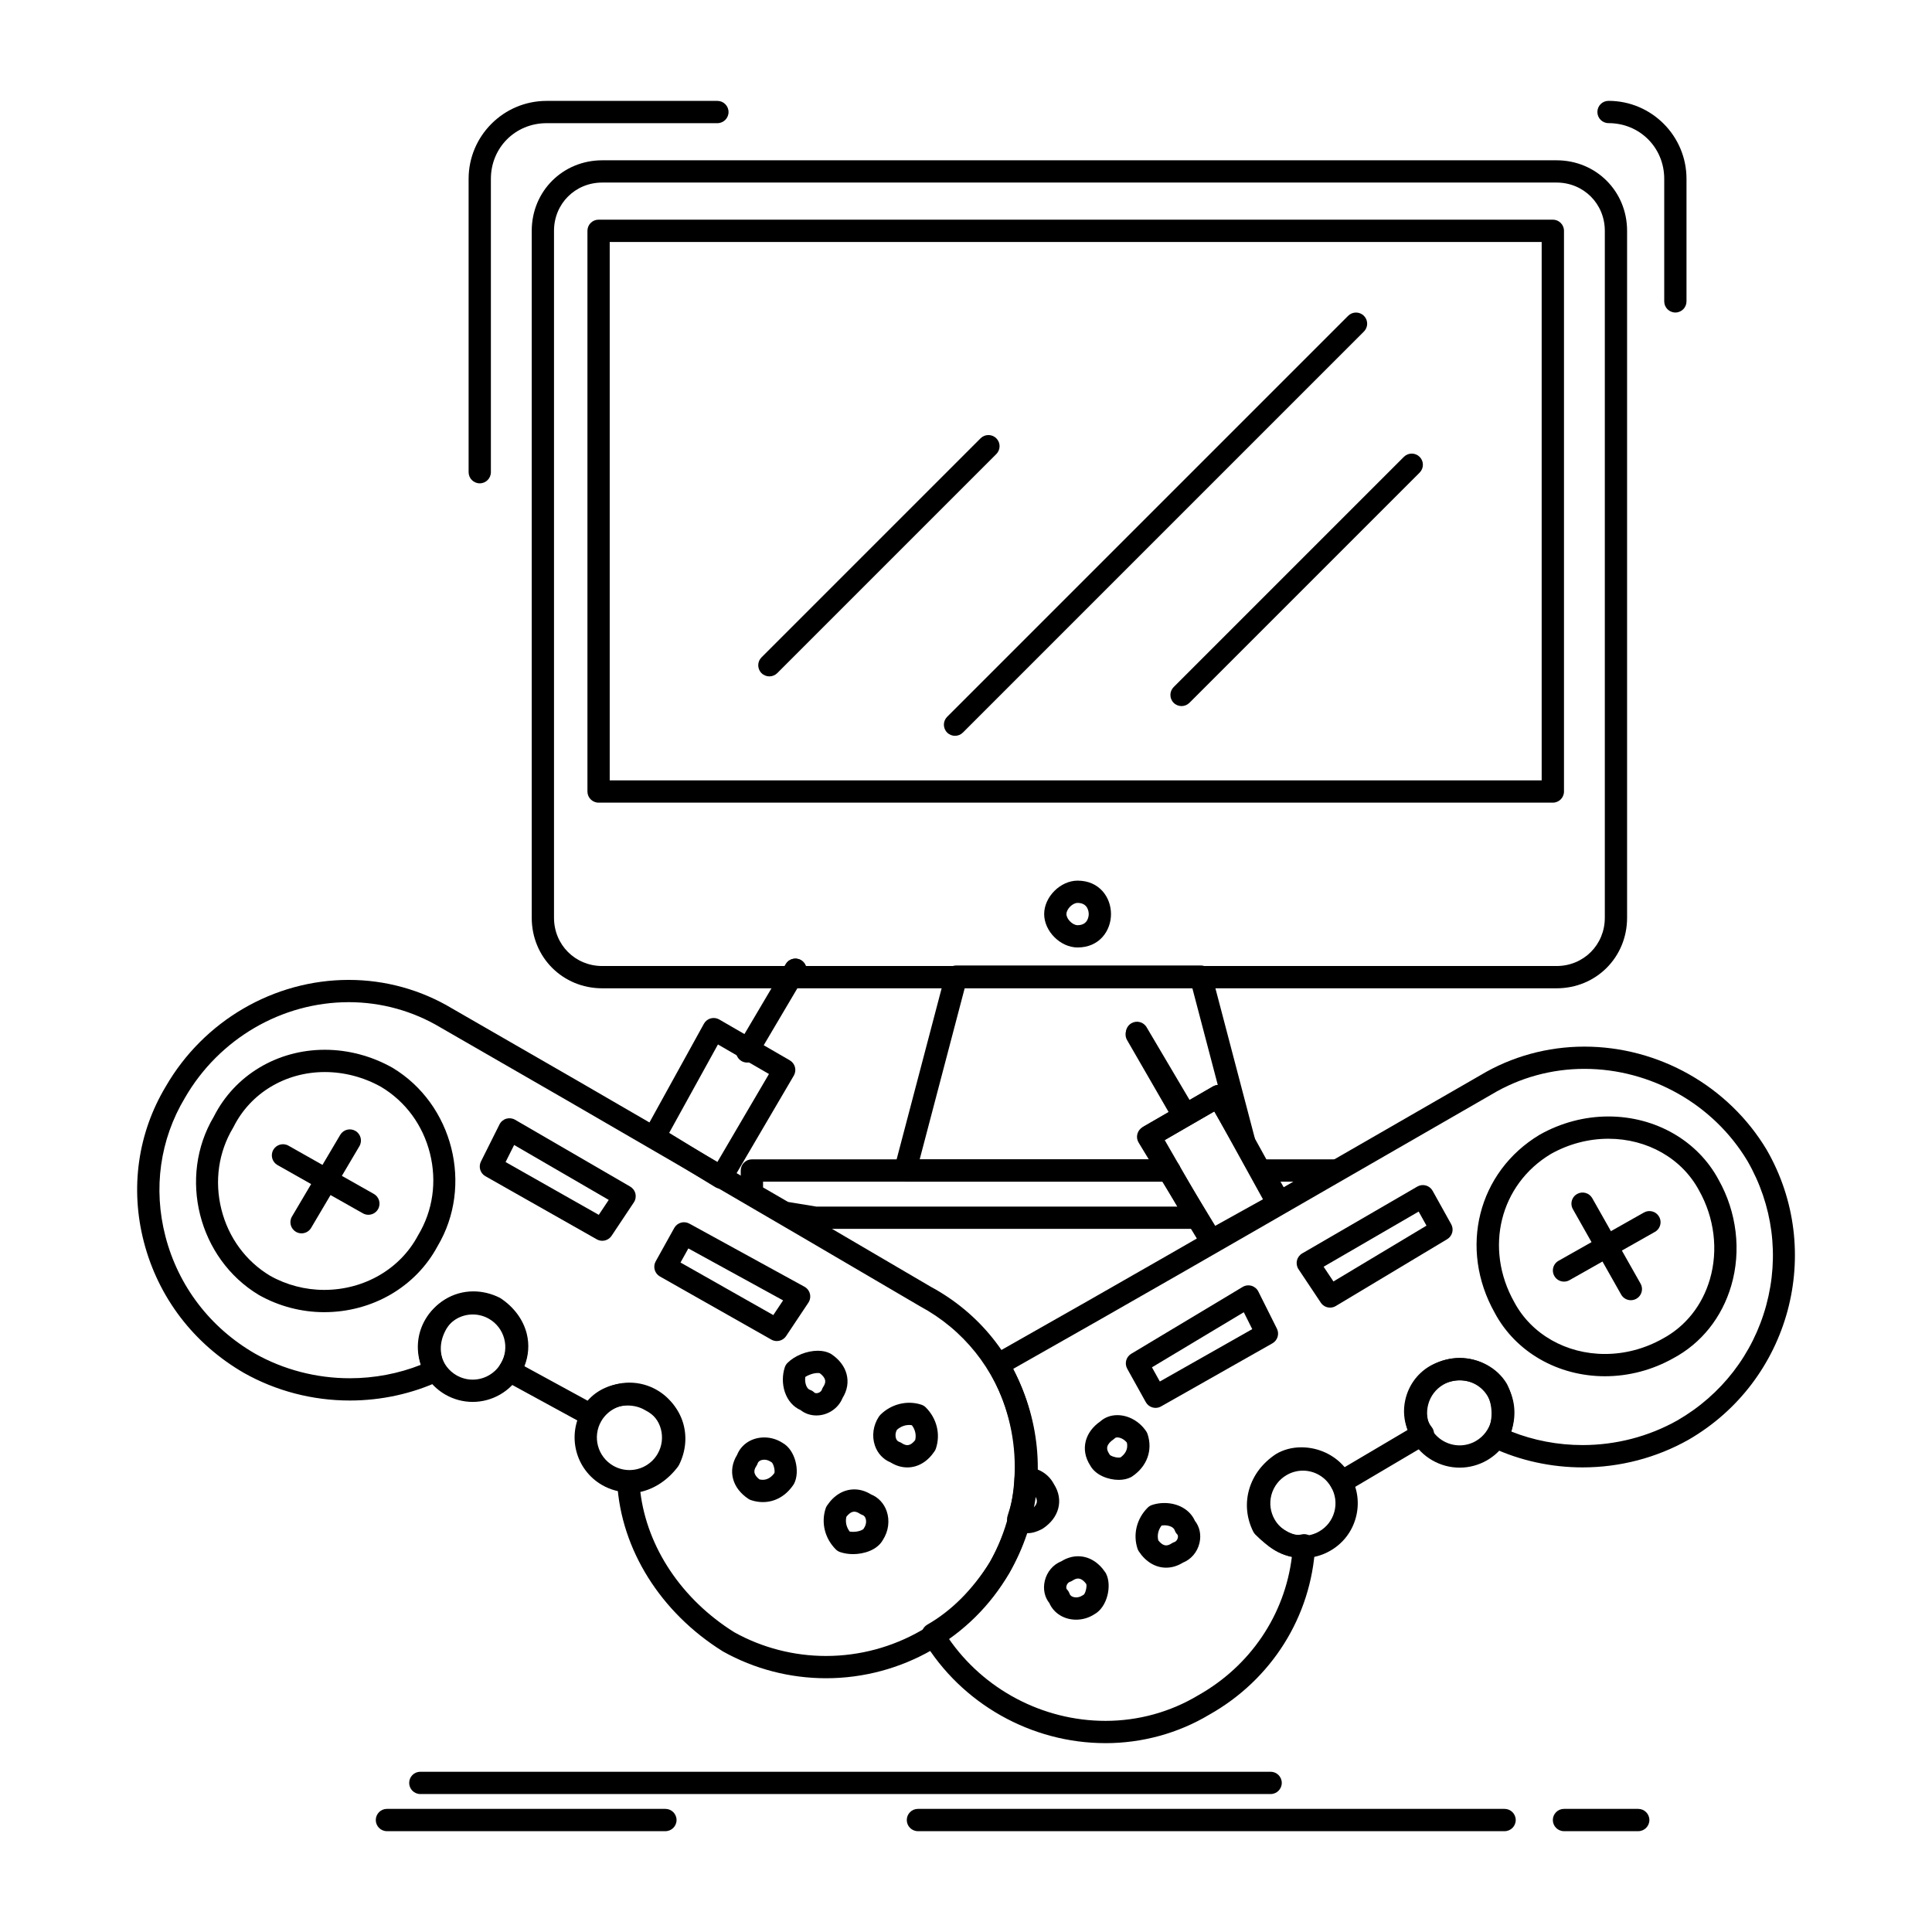
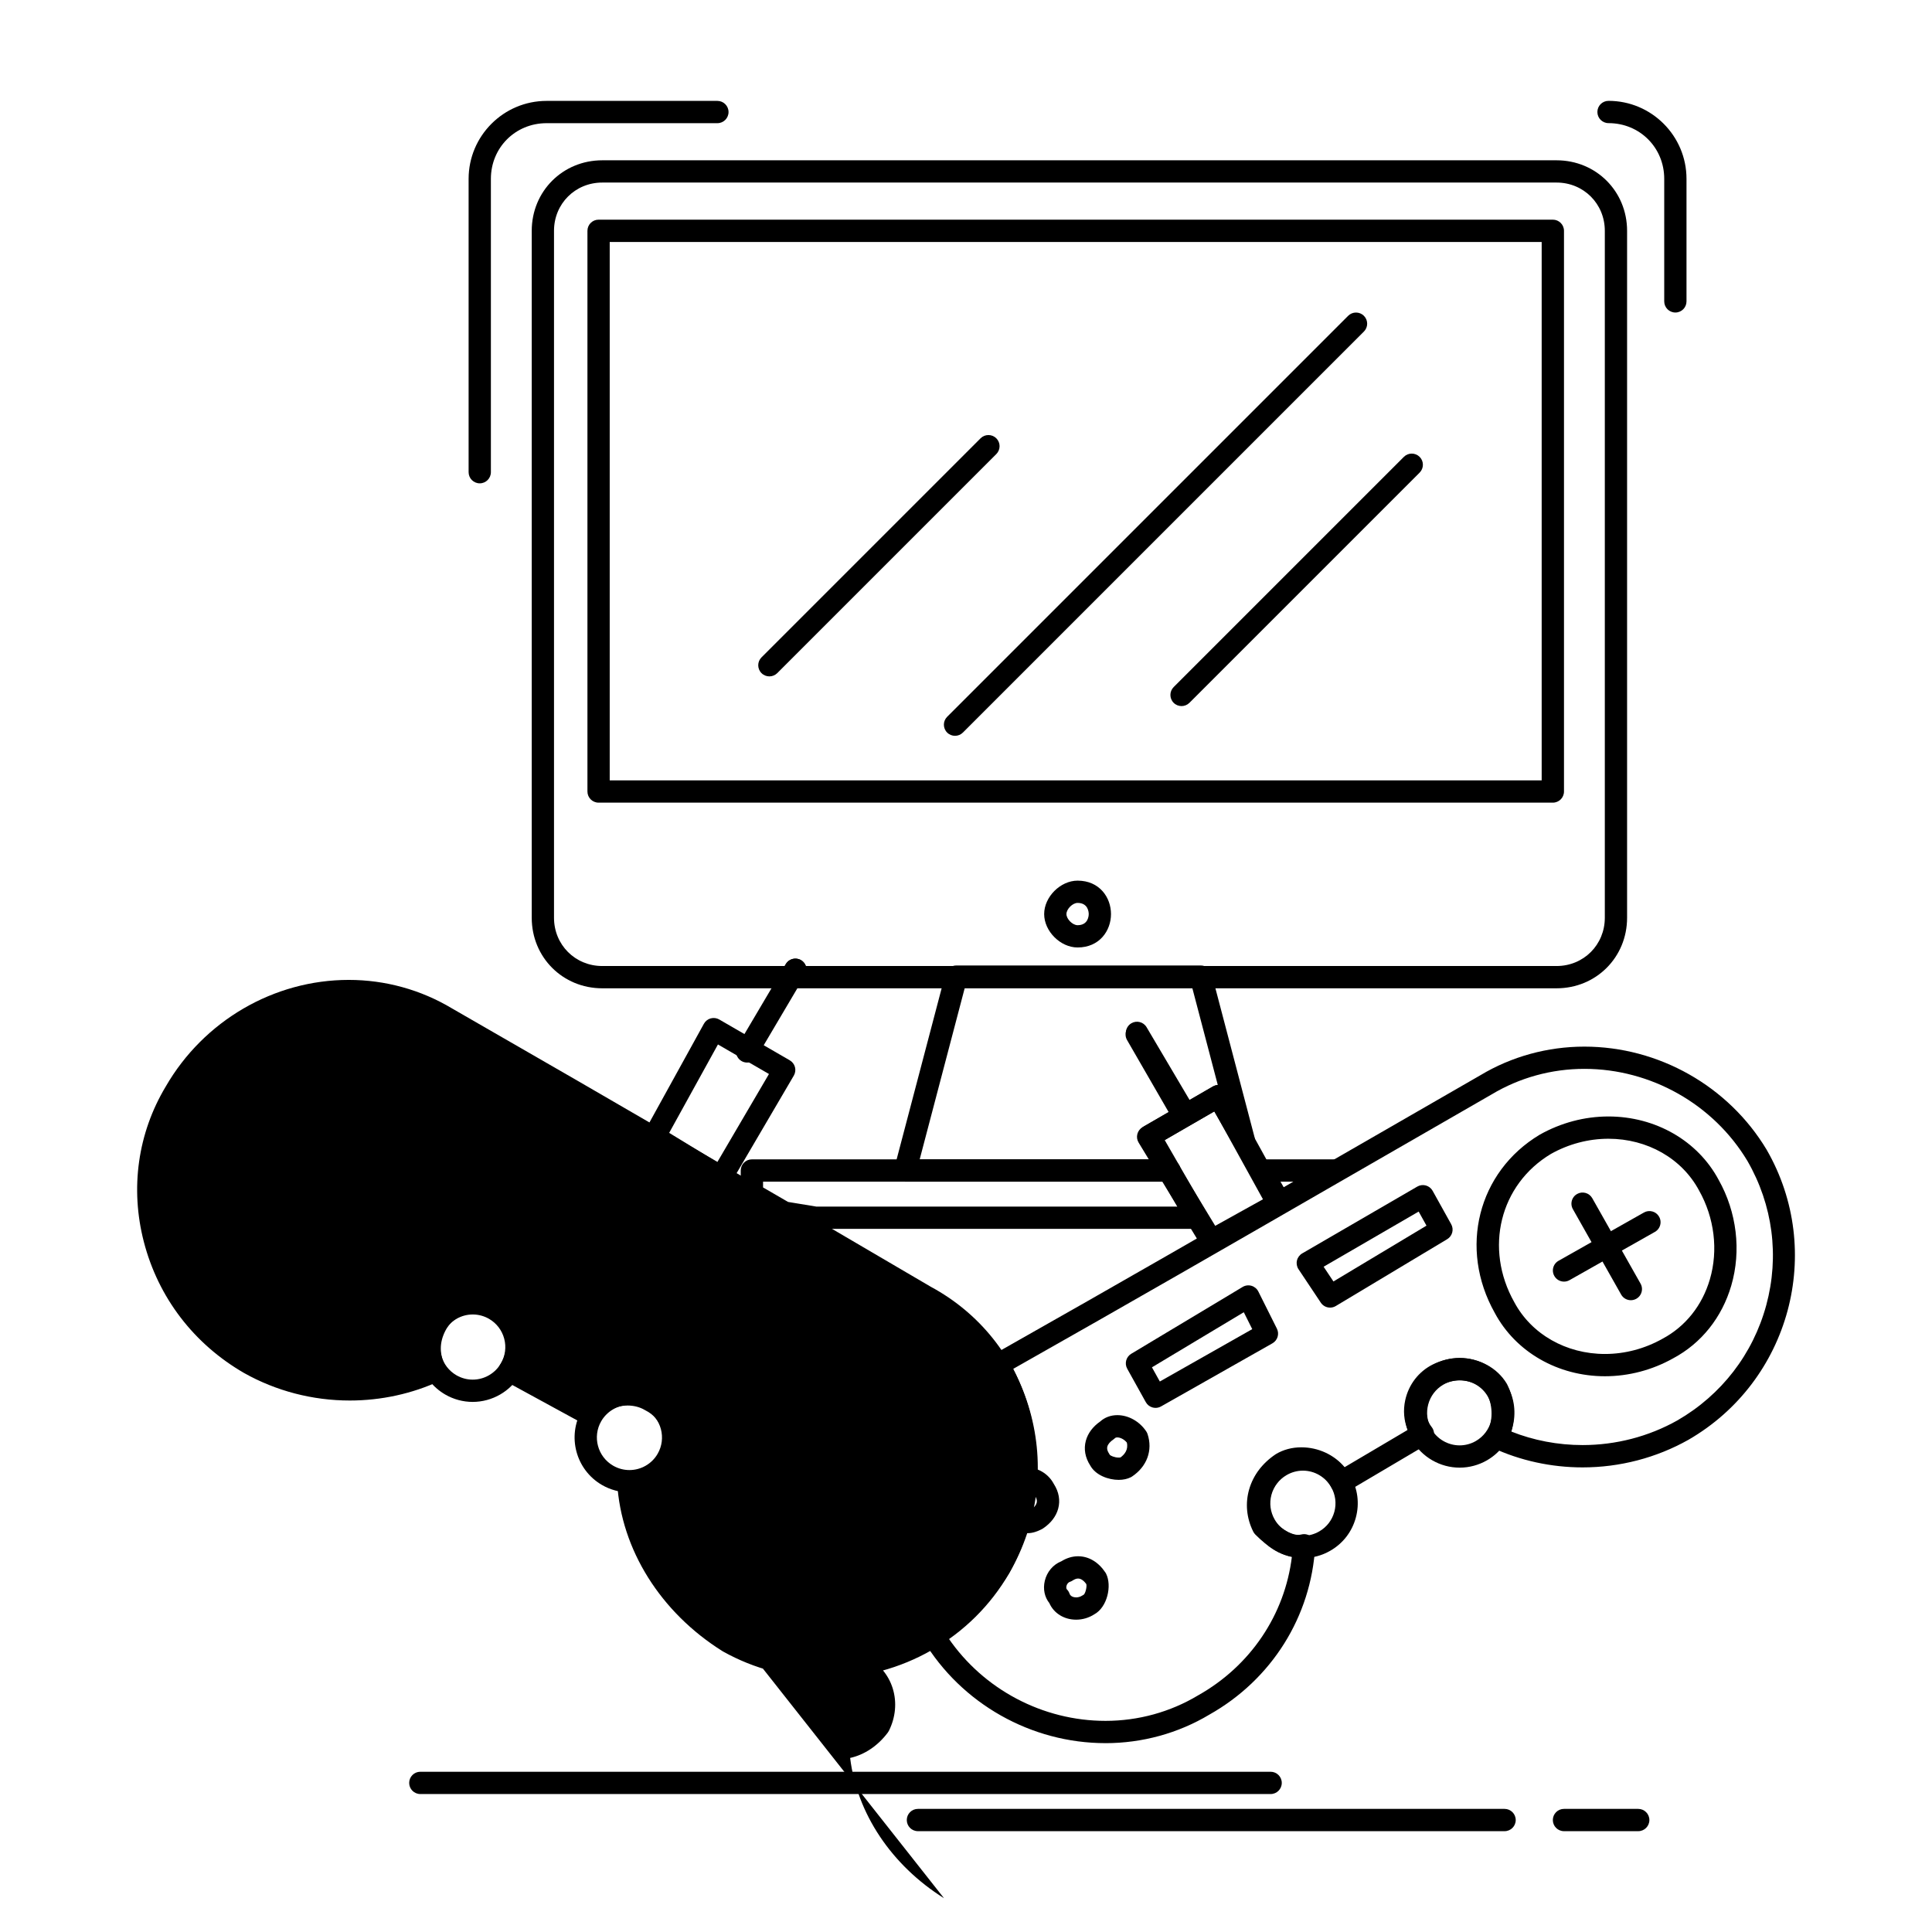
<svg xmlns="http://www.w3.org/2000/svg" fill="#000000" width="800px" height="800px" version="1.1" viewBox="144 144 512 512">
  <g>
    <path d="m480.73 619.44h-225.34c-1.629 0-2.953-1.32-2.953-2.953 0-1.629 1.32-2.953 2.953-2.953h225.34c1.629 0 2.953 1.32 2.953 2.953s-1.32 2.953-2.953 2.953z" />
    <path d="m542.73 629.28h-155.47c-1.629 0-2.953-1.32-2.953-2.953 0-1.629 1.32-2.953 2.953-2.953h155.47c1.629 0 2.953 1.32 2.953 2.953 0 1.633-1.32 2.953-2.953 2.953z" />
    <path d="m578.15 629.28h-19.68c-1.629 0-2.953-1.32-2.953-2.953 0-1.629 1.32-2.953 2.953-2.953h19.68c1.629 0 2.953 1.32 2.953 2.953 0 1.633-1.324 2.953-2.953 2.953z" />
-     <path d="m320.34 629.28h-73.801c-1.629 0-2.953-1.32-2.953-2.953 0-1.629 1.32-2.953 2.953-2.953h73.801c1.629 0 2.953 1.32 2.953 2.953 0 1.633-1.324 2.953-2.953 2.953z" />
    <path d="m556.5 405.91h-252.89c-10.484 0-18.695-8.211-18.695-18.695v-182.04c0-10.484 8.211-18.695 18.695-18.695h252.89c10.484 0 18.695 8.211 18.695 18.695v182.04c0 10.48-8.211 18.695-18.695 18.695zm-198.94-5.906h198.94c7.172 0 12.793-5.617 12.793-12.793v-182.04c0-7.172-5.617-12.793-12.793-12.793h-252.89c-7.172 0-12.793 5.617-12.793 12.793v182.04c0 7.172 5.617 12.793 12.793 12.793h48.359l0.168-0.336c0.73-1.457 2.5-2.051 3.961-1.32 0.715 0.355 1.219 0.961 1.465 1.656z" />
    <path d="m555.52 356.71h-252.89c-1.629 0-2.953-1.32-2.953-2.953v-148.59c0-1.629 1.32-2.953 2.953-2.953h252.89c1.629 0 2.953 1.32 2.953 2.953v148.59c0 1.633-1.32 2.953-2.953 2.953zm-249.94-5.902h246.98v-142.68h-246.98z" />
    <path d="m453.92 457.15h-0.02-70.008c-0.914 0-1.777-0.426-2.34-1.148-0.559-0.727-0.75-1.668-0.516-2.555l13.52-51.387c0.34-1.297 1.516-2.199 2.856-2.199h64.82c1.34 0 2.516 0.906 2.856 2.203l11.426 43.484c0.375 1.43-0.363 2.918-1.734 3.481-1.367 0.562-2.941 0.023-3.68-1.258l-5.312-9.219-13.129 7.578 3.644 6.324c0.355 0.488 0.566 1.09 0.566 1.742 0.004 1.633-1.316 2.953-2.949 2.953zm-66.195-5.902h61.07l-2.719-4.723c-0.812-1.41-0.328-3.215 1.082-4.031l6.543-3.781-11.02-19.09c-0.27-0.465-0.395-0.973-0.395-1.473 0-1.02 0.531-2.012 1.477-2.559 1.414-0.812 3.219-0.328 4.035 1.082l11.016 19.09 6.582-3.801c0.414-0.238 0.871-0.371 1.34-0.395l-6.781-25.805h-60.27z" />
    <path d="m461.14 469.66h-0.02-101.03c-0.16 0-0.32-0.016-0.48-0.039l-8.254-1.355c-0.352-0.059-0.691-0.18-1-0.359l-8.578-4.969c-0.91-0.527-1.473-1.5-1.473-2.555v-6.188c0-1.629 1.32-2.953 2.953-2.953h110.64c1.055 0 2.031 0.562 2.559 1.477l7.066 12.242c0.359 0.488 0.57 1.09 0.57 1.742 0 1.637-1.324 2.957-2.953 2.957zm-100.81-5.902h95.68l-3.812-6.609h-105.98v1.535l6.637 3.844zm122.78 1.859c-0.254 0-0.512-0.035-0.762-0.102-0.758-0.203-1.402-0.699-1.793-1.375l-4.887-8.469c-0.527-0.914-0.527-2.039 0-2.949 0.527-0.914 1.5-1.477 2.555-1.477h19.543c1.336 0 2.504 0.898 2.852 2.188 0.348 1.289-0.219 2.652-1.375 3.32l-14.656 8.469c-0.453 0.262-0.961 0.395-1.477 0.395zm0.227-8.469 0.855 1.48 2.566-1.48z" />
    <path d="m429.57 395.09c-4.551 0-8.855-4.305-8.855-8.855s4.305-8.855 8.855-8.855c5.812 0 8.855 4.453 8.855 8.855 0 4.398-3.039 8.855-8.855 8.855zm0-11.809c-1.324 0-2.953 1.629-2.953 2.953s1.629 2.953 2.953 2.953c2.809 0 2.953-2.461 2.953-2.953 0-0.496-0.141-2.953-2.953-2.953z" />
    <path d="m271.14 272.09c-1.629 0-2.953-1.32-2.953-2.953v-77.734c0-11.395 9.27-20.664 20.664-20.664h45.266c1.629 0 2.953 1.32 2.953 2.953 0 1.629-1.32 2.953-2.953 2.953h-45.266c-8.277 0-14.762 6.484-14.762 14.762v77.734c0 1.625-1.32 2.949-2.949 2.949z" />
    <path d="m587.99 226.82c-1.629 0-2.953-1.32-2.953-2.953v-32.473c0-8.277-6.484-14.762-14.762-14.762-1.629 0-2.953-1.32-2.953-2.953 0-1.629 1.32-2.953 2.953-2.953 11.395 0 20.664 9.27 20.664 20.664v32.473c0.004 1.637-1.32 2.957-2.949 2.957z" />
-     <path d="m362.91 588.75c-9.574 0-19.008-2.449-27.285-7.082-0.043-0.023-0.082-0.047-0.121-0.07-16.461-10.289-26.91-26.977-27.949-44.641-0.047-0.812 0.242-1.605 0.801-2.199s1.336-0.926 2.148-0.926c3.098 0 6.035-1.598 8.297-4.508 1.004-2.137 1.203-4.457 0.562-6.562-0.66-2.164-2.176-3.934-4.277-4.984-0.066-0.035-0.133-0.07-0.199-0.109-1.281-0.766-2.898-1.191-4.555-1.191-3.176 0-5.805 1.465-7.031 3.914-0.359 0.719-0.992 1.258-1.758 1.496s-1.594 0.16-2.297-0.227l-21.648-11.809c-0.727-0.398-1.254-1.082-1.453-1.887-0.199-0.805-0.051-1.656 0.41-2.344 2.883-4.324 1.688-9.34-2.961-12.531-1.32-0.633-2.75-0.965-4.137-0.965-3.231 0-6.027 1.734-7.484 4.644-1.543 3.086-1.543 6.082 0 9.168 0.355 0.715 0.41 1.539 0.148 2.293-0.262 0.754-0.816 1.367-1.539 1.703-7.316 3.414-15.574 5.219-23.883 5.219-9.848 0-19.531-2.519-28.012-7.289-13.324-7.688-22.746-20.02-26.562-34.746-3.676-14.191-1.617-28.816 5.797-41.176 10.047-17.414 28.641-28.258 48.504-28.258 9.664 0 19.133 2.617 27.379 7.566 47.016 27.008 83.41 48.25 126.87 73.758 12.887 6.953 22.195 18.59 26.223 32.766 4.137 14.559 2.207 29.871-5.434 43.113-9.922 17.188-28.523 27.863-48.551 27.863zm-24.34-12.199c7.383 4.117 15.797 6.297 24.336 6.297 17.926 0 34.57-9.543 43.434-24.91 6.836-11.852 8.566-25.539 4.871-38.551-3.59-12.645-11.898-23.02-23.391-29.207-0.031-0.02-0.062-0.035-0.094-0.055-43.461-25.512-79.852-46.75-126.91-73.785-7.379-4.43-15.797-6.754-24.391-6.754-17.758 0-34.395 9.711-43.414 25.348-6.621 11.035-8.449 24.055-5.172 36.703 3.414 13.184 11.855 24.227 23.77 31.098 7.57 4.258 16.254 6.516 25.09 6.516 6.5 0 12.957-1.227 18.84-3.566-1.145-3.848-0.762-7.723 1.152-11.551 2.438-4.879 7.328-7.906 12.762-7.906 2.359 0 4.758 0.578 6.941 1.668 0.109 0.055 0.215 0.117 0.316 0.184 3.516 2.344 5.961 5.668 6.887 9.367 0.715 2.867 0.488 5.84-0.625 8.613l16.754 9.137c2.516-2.906 6.356-4.625 10.605-4.625 2.672 0 5.328 0.699 7.496 1.973 3.512 1.785 6.059 4.801 7.184 8.496 1.105 3.637 0.734 7.598-1.047 11.16-0.078 0.16-0.172 0.309-0.277 0.449-2.648 3.531-6.176 5.883-9.988 6.731 1.801 14.703 10.941 28.438 24.875 37.172z" />
+     <path d="m362.91 588.75c-9.574 0-19.008-2.449-27.285-7.082-0.043-0.023-0.082-0.047-0.121-0.07-16.461-10.289-26.91-26.977-27.949-44.641-0.047-0.812 0.242-1.605 0.801-2.199s1.336-0.926 2.148-0.926c3.098 0 6.035-1.598 8.297-4.508 1.004-2.137 1.203-4.457 0.562-6.562-0.66-2.164-2.176-3.934-4.277-4.984-0.066-0.035-0.133-0.07-0.199-0.109-1.281-0.766-2.898-1.191-4.555-1.191-3.176 0-5.805 1.465-7.031 3.914-0.359 0.719-0.992 1.258-1.758 1.496s-1.594 0.16-2.297-0.227l-21.648-11.809c-0.727-0.398-1.254-1.082-1.453-1.887-0.199-0.805-0.051-1.656 0.41-2.344 2.883-4.324 1.688-9.34-2.961-12.531-1.32-0.633-2.75-0.965-4.137-0.965-3.231 0-6.027 1.734-7.484 4.644-1.543 3.086-1.543 6.082 0 9.168 0.355 0.715 0.41 1.539 0.148 2.293-0.262 0.754-0.816 1.367-1.539 1.703-7.316 3.414-15.574 5.219-23.883 5.219-9.848 0-19.531-2.519-28.012-7.289-13.324-7.688-22.746-20.02-26.562-34.746-3.676-14.191-1.617-28.816 5.797-41.176 10.047-17.414 28.641-28.258 48.504-28.258 9.664 0 19.133 2.617 27.379 7.566 47.016 27.008 83.41 48.25 126.87 73.758 12.887 6.953 22.195 18.59 26.223 32.766 4.137 14.559 2.207 29.871-5.434 43.113-9.922 17.188-28.523 27.863-48.551 27.863zm-24.34-12.199l16.754 9.137c2.516-2.906 6.356-4.625 10.605-4.625 2.672 0 5.328 0.699 7.496 1.973 3.512 1.785 6.059 4.801 7.184 8.496 1.105 3.637 0.734 7.598-1.047 11.16-0.078 0.16-0.172 0.309-0.277 0.449-2.648 3.531-6.176 5.883-9.988 6.731 1.801 14.703 10.941 28.438 24.875 37.172z" />
    <path d="m335.1 459.04c-0.539 0-1.07-0.148-1.539-0.434l-17.711-10.824c-1.348-0.824-1.809-2.562-1.047-3.945l15.742-28.535c0.383-0.695 1.031-1.207 1.793-1.418 0.762-0.211 1.582-0.105 2.269 0.289l18.695 10.824c0.68 0.395 1.176 1.043 1.375 1.801 0.199 0.758 0.09 1.566-0.309 2.246l-16.727 28.535c-0.402 0.684-1.059 1.176-1.828 1.371-0.23 0.062-0.473 0.09-0.715 0.09zm-13.762-14.82 12.738 7.785 13.707-23.383-13.52-7.828z" />
    <path d="m384.45 532.88c-1.516 0-3-0.441-4.418-1.316-1.949-0.781-3.457-2.391-4.172-4.473-0.863-2.516-0.465-5.394 1.07-7.695 0.105-0.16 0.23-0.312 0.367-0.449 2.859-2.863 7.141-3.938 10.895-2.68 0.434 0.145 0.828 0.391 1.152 0.715 2.922 2.922 3.949 7.094 2.68 10.891-0.082 0.25-0.199 0.484-0.344 0.703-1.848 2.777-4.418 4.305-7.231 4.305zm-2.75-9.969c-0.465 0.844-0.445 1.711-0.254 2.266 0.113 0.336 0.352 0.766 0.844 0.93 0.25 0.082 0.484 0.199 0.703 0.344 0.527 0.352 1.016 0.527 1.457 0.527 0.879 0 1.621-0.734 2.086-1.344 0.328-1.359 0.012-2.773-0.883-3.938-1.391-0.238-2.84 0.223-3.953 1.215z" />
    <path d="m370.09 555.86c-1.215 0-2.371-0.18-3.441-0.539-0.434-0.145-0.828-0.391-1.152-0.715-2.922-2.922-3.949-7.094-2.68-10.891 0.082-0.25 0.199-0.484 0.344-0.703 1.852-2.777 4.422-4.305 7.234-4.305 1.516 0 3 0.441 4.418 1.316 1.949 0.781 3.457 2.391 4.172 4.473 0.848 2.465 0.48 5.277-0.98 7.555-1.535 2.805-5.199 3.809-7.914 3.809zm-0.906-5.977c0.289 0.047 0.594 0.07 0.906 0.07 1.484 0 2.547-0.52 2.758-0.785 0.055-0.109 0.078-0.152 0.148-0.254 0.613-0.918 0.609-1.895 0.398-2.504-0.113-0.336-0.352-0.766-0.844-0.93-0.25-0.082-0.484-0.199-0.703-0.344-0.527-0.352-1.016-0.527-1.457-0.527-0.879 0-1.621 0.734-2.086 1.344-0.328 1.359-0.012 2.769 0.879 3.93z" />
-     <path d="m360.35 519.11c-1.562 0-3.019-0.496-4.172-1.414-1.961-0.859-3.438-2.551-4.195-4.824-0.691-2.078-0.691-4.461 0-6.539 0.145-0.434 0.391-0.832 0.715-1.152 1.926-1.926 5.152-3.219 8.031-3.219 1.23 0 2.324 0.234 3.25 0.699 0.109 0.055 0.215 0.117 0.316 0.184 2.086 1.391 3.484 3.203 4.039 5.246 0.582 2.137 0.219 4.348-1.055 6.406-1.102 2.734-3.891 4.613-6.93 4.613zm-2.934-10.203c-0.102 0.699-0.047 1.453 0.168 2.094 0.137 0.406 0.457 1.121 1.086 1.332 0.434 0.145 0.828 0.391 1.152 0.715 0.145 0.145 0.418 0.16 0.527 0.16 0.559 0 1.262-0.34 1.473-0.973 0.082-0.25 0.199-0.484 0.344-0.703 0.699-1.047 0.527-1.684 0.469-1.891-0.16-0.578-0.648-1.188-1.391-1.73-0.094-0.02-0.262-0.047-0.52-0.047-1.062-0.004-2.402 0.438-3.309 1.043z" />
    <path d="m346.16 542.07c-1.043 0-2.098-0.176-3.133-0.52-0.25-0.082-0.484-0.199-0.703-0.344-2.086-1.391-3.484-3.203-4.039-5.246-0.582-2.137-0.219-4.344 1.051-6.402 1.121-2.82 3.902-4.621 7.199-4.621 1.707 0 3.375 0.492 4.832 1.43 3.453 1.898 4.688 7.594 3.109 10.754-0.055 0.109-0.117 0.215-0.184 0.316-1.996 2.984-4.887 4.633-8.133 4.633zm-0.898-6.016c0.305 0.074 0.605 0.109 0.895 0.109 1.434 0 2.441-0.93 3.07-1.793 0.199-0.719-0.234-2.461-0.742-2.856-0.109-0.055-0.16-0.082-0.262-0.152-0.656-0.438-1.281-0.527-1.695-0.527-0.652 0-1.5 0.254-1.738 0.973-0.082 0.25-0.199 0.484-0.344 0.703-0.699 1.047-0.527 1.684-0.469 1.891 0.152 0.555 0.605 1.129 1.285 1.652z" />
    <path d="m310.8 539.49c-2.543 0-5.059-0.676-7.266-1.953-6.941-4.016-9.324-12.926-5.312-19.859 2.594-4.481 7.422-7.266 12.602-7.266 2.539 0 5.051 0.676 7.262 1.953 6.941 4.016 9.324 12.922 5.312 19.859-2.574 4.477-7.402 7.266-12.598 7.266zm0.02-23.176c-3.078 0-5.949 1.656-7.488 4.316-2.379 4.117-0.965 9.406 3.16 11.793 1.312 0.758 2.801 1.16 4.309 1.16 3.086 0 5.953-1.652 7.477-4.309 2.387-4.125 0.969-9.418-3.152-11.801-1.309-0.758-2.801-1.16-4.305-1.16zm-41.559-0.793c-2.543 0-5.051-0.676-7.262-1.953-3.359-1.945-5.762-5.078-6.766-8.828-1.004-3.754-0.488-7.668 1.457-11.031 2.59-4.481 7.418-7.266 12.598-7.266 2.539 0 5.051 0.676 7.262 1.953 3.363 1.945 5.766 5.078 6.769 8.828 1.004 3.754 0.488 7.668-1.457 11.031-2.594 4.481-7.422 7.266-12.602 7.266zm0.027-23.172c-3.078 0-5.945 1.652-7.484 4.316-1.152 1.996-1.461 4.32-0.863 6.547 0.598 2.227 2.023 4.09 4.019 5.246 1.312 0.758 2.801 1.16 4.305 1.16 3.078 0 5.949-1.656 7.488-4.32 1.152-1.996 1.461-4.32 0.863-6.547-0.598-2.227-2.023-4.09-4.019-5.246-1.316-0.758-2.805-1.156-4.309-1.156z" />
    <path d="m229.91 491.74c-6.027 0-12-1.57-17.281-4.539-16.078-9.645-21.512-31.262-11.965-47.289 5.512-10.93 16.77-17.711 29.414-17.711 6.195 0 12.391 1.645 17.918 4.754 16.09 9.652 21.516 31.289 11.945 47.324-5.777 10.77-17.277 17.461-30.031 17.461zm0.164-63.637c-10.43 0-19.695 5.574-24.184 14.551-0.035 0.066-0.07 0.133-0.109 0.199-3.879 6.461-4.981 14.145-3.113 21.629 1.871 7.484 6.461 13.742 12.922 17.617 4.328 2.434 9.301 3.738 14.316 3.738 10.594 0 20.117-5.519 24.855-14.406 0.023-0.043 0.047-0.086 0.074-0.129 3.879-6.461 4.981-14.145 3.113-21.629-1.871-7.484-6.461-13.742-12.922-17.617-4.574-2.574-9.77-3.953-14.953-3.953z" />
-     <path d="m241.62 465.93c-0.492 0-0.992-0.125-1.449-0.383l-22.633-12.793c-1.418-0.801-1.918-2.606-1.117-4.023s2.606-1.918 4.023-1.117l22.633 12.793c1.418 0.801 1.918 2.606 1.117 4.023-0.547 0.961-1.543 1.5-2.574 1.5z" />
    <path d="m223.91 470.85c-0.512 0-1.027-0.133-1.5-0.41-1.402-0.828-1.867-2.641-1.039-4.043l12.793-21.648c0.828-1.402 2.641-1.871 4.043-1.039 1.402 0.828 1.867 2.641 1.039 4.043l-12.793 21.648c-0.551 0.934-1.535 1.449-2.543 1.449z" />
    <path d="m341.99 425.59c-0.512 0-1.027-0.133-1.5-0.41-1.402-0.828-1.867-2.641-1.039-4.043l12.793-21.648c0.828-1.402 2.641-1.867 4.043-1.039s1.867 2.641 1.039 4.043l-12.793 21.648c-0.551 0.93-1.531 1.449-2.543 1.449z" />
    <path d="m303.61 472.82c-0.492 0-0.996-0.125-1.453-0.383l-29.52-16.727c-1.367-0.773-1.887-2.484-1.184-3.891l4.922-9.84c0.363-0.727 1.012-1.273 1.793-1.508 0.781-0.23 1.625-0.133 2.328 0.273l30.504 17.711c0.703 0.41 1.211 1.09 1.395 1.887 0.184 0.793 0.035 1.629-0.418 2.305l-5.902 8.855c-0.574 0.852-1.508 1.316-2.465 1.316zm-25.625-20.867 24.695 13.992 2.641-3.957-25.07-14.555z" />
-     <path d="m349.86 499.39c-0.492 0-0.996-0.125-1.453-0.383l-29.52-16.727c-1.41-0.801-1.91-2.586-1.125-4l4.922-8.855c0.789-1.418 2.578-1.934 4-1.156l30.504 16.727c0.727 0.398 1.25 1.082 1.449 1.887 0.195 0.805 0.047 1.652-0.41 2.34l-5.902 8.855c-0.574 0.844-1.508 1.312-2.465 1.312zm-25.516-20.809 24.586 13.93 2.598-3.894-25.109-13.77z" />
    <path d="m436.96 605.95h-0.004c-19.684 0-38.191-10.465-48.297-27.309-0.41-0.68-0.527-1.496-0.324-2.266 0.199-0.766 0.703-1.422 1.391-1.816 6.41-3.664 12.004-9.262 16.633-16.648 8.762-15.82 8.75-34.578-0.027-50.188-0.25-0.441-0.379-0.941-0.379-1.449 0-2.254 1.609-3.25 2.297-3.672 0.258-0.16 0.41-0.254 0.539-0.383 0.188-0.188 0.402-0.352 0.633-0.48 31.238-17.656 58.062-33.129 86.461-49.504 12.855-7.414 26.137-15.074 40.457-23.301 8.238-4.945 17.777-7.57 27.535-7.57 19.684 0 38.191 10.465 48.297 27.309 15.508 26.883 6.195 61.355-20.734 76.895-8.508 4.785-18.191 7.305-28.039 7.305-8.305 0-16.566-1.805-23.883-5.219-0.723-0.336-1.277-0.953-1.539-1.703-0.262-0.75-0.207-1.578 0.148-2.293 1.523-3.051 1.539-6.981 0.051-10.047-1.457-2.344-4.258-3.793-7.336-3.793-1.535 0-3.09 0.371-4.496 1.074-2.094 1.047-3.648 3.078-4.168 5.438-0.473 2.144-0.027 4.269 1.215 5.824 0.535 0.668 0.754 1.535 0.598 2.375s-0.668 1.574-1.402 2.008l-21.648 12.793c-0.703 0.418-1.551 0.523-2.336 0.289-0.785-0.23-1.441-0.781-1.805-1.512-1.605-3.207-5.133-4.644-7.918-4.644-1.352 0-2.598 0.312-3.609 0.902-4.477 3.019-6.07 7.984-4.055 12.492 3.312 3.211 5.519 3.898 6.801 3.898 0.301 0 0.582-0.035 0.863-0.105 0.91-0.23 1.871-0.012 2.598 0.59 0.723 0.598 1.117 1.504 1.066 2.438-1.039 18.703-11.531 35.422-28.066 44.723-8.223 4.922-17.758 7.551-27.516 7.551zm-41.664-27.895c9.312 13.633 25.016 21.988 41.664 21.992 8.688 0 17.176-2.336 24.547-6.758 13.895-7.816 22.992-21.387 24.859-36.77-3.086-0.504-6.273-2.43-9.684-5.844-0.227-0.223-0.41-0.484-0.555-0.766-3.656-7.312-1.219-15.742 5.922-20.504 0.039-0.027 0.078-0.051 0.117-0.074 1.938-1.164 4.254-1.777 6.703-1.777 4.504 0 8.73 1.996 11.465 5.266l16.723-9.883c-1.008-2.414-1.254-5.156-0.656-7.883 0.91-4.144 3.566-7.586 7.293-9.449 2.223-1.109 4.691-1.699 7.141-1.699 5.184 0 9.957 2.59 12.457 6.754 0.039 0.066 0.074 0.133 0.109 0.199 1.914 3.828 2.289 8.402 1.125 12.523 5.894 2.348 12.363 3.578 18.871 3.578 8.836 0 17.52-2.258 25.117-6.531 11.676-6.738 20.055-17.59 23.566-30.551 3.516-12.969 1.742-26.543-4.996-38.219-9.02-15.031-25.586-24.398-43.211-24.398-8.688 0-17.176 2.336-24.547 6.758-14.367 8.254-27.645 15.91-40.5 23.324-28.316 16.332-55.07 31.758-86.203 49.359-0.031 0.027-0.062 0.059-0.098 0.082 8.738 17.027 8.391 37.07-1.047 54.055-0.023 0.043-0.051 0.086-0.078 0.133-4.519 7.238-9.93 12.973-16.105 17.082z" />
    <path d="m465 475.77c-1 0-1.973-0.508-2.527-1.418l-16.727-27.551c-0.414-0.68-0.535-1.492-0.336-2.262 0.195-0.77 0.695-1.426 1.379-1.824l18.695-10.824c0.688-0.398 1.504-0.5 2.269-0.289 0.766 0.211 1.41 0.723 1.793 1.418l15.742 28.535c0.785 1.426 0.27 3.215-1.152 4.008l-17.711 9.84c-0.449 0.246-0.941 0.367-1.426 0.367zm-12.645-29.461 13.688 22.547 12.656-7.031-12.867-23.32z" />
    <path d="m416.29 550.31c-1.48 0-2.742-0.531-3.781-1.051-1.312-0.656-1.945-2.18-1.48-3.574 0.828-2.488 1.816-6.219 1.816-9.891 0-1.629 1.32-2.953 2.953-2.953 3.184 0 6.031 1.688 7.473 4.414 1.355 2.109 1.754 4.375 1.156 6.57-0.559 2.043-1.953 3.856-4.039 5.246-0.102 0.066-0.207 0.129-0.316 0.184-1.039 0.523-2.301 1.055-3.781 1.055zm2.074-9.762c-0.16 1.023-0.367 2.066-0.621 3.133 0.516-0.453 0.859-0.938 0.984-1.406 0.055-0.199 0.215-0.777-0.363-1.727z" />
    <path d="m429.19 573.23c-3.203 0-5.918-1.699-7.098-4.383-1.27-1.59-1.723-3.742-1.215-5.894 0.57-2.41 2.207-4.332 4.418-5.211 1.418-0.875 2.902-1.316 4.414-1.316 2.812 0 5.383 1.527 7.234 4.305 0.066 0.102 0.129 0.207 0.184 0.316 1.578 3.16 0.344 8.855-3.109 10.754-1.453 0.938-3.121 1.43-4.828 1.43zm0.52-10.902c-0.441 0-0.93 0.176-1.457 0.527-0.219 0.145-0.457 0.262-0.703 0.344-0.535 0.18-0.832 0.691-0.93 1.109-0.086 0.367-0.039 0.734 0.113 0.891 0.324 0.324 0.57 0.719 0.715 1.152 0.238 0.719 1.086 0.973 1.738 0.973 0.414 0 1.043-0.09 1.695-0.527 0.102-0.066 0.207-0.129 0.316-0.184 0.453-0.363 0.883-2.102 0.684-2.82-0.449-0.625-1.234-1.465-2.172-1.465z" />
    <path d="m440.45 536.18c-2.648 0-6.09-1.191-7.523-3.805-1.359-2.113-1.762-4.383-1.164-6.582 0.539-1.969 1.855-3.727 3.82-5.098 1.195-1.078 2.785-1.668 4.512-1.668 2.961 0 5.898 1.648 7.672 4.305 0.145 0.219 0.262 0.457 0.344 0.703 1.434 4.297-0.145 8.613-4.113 11.262-0.102 0.066-0.207 0.129-0.316 0.184-0.926 0.465-2.012 0.699-3.231 0.699zm-0.352-11.25c-0.152 0-0.43 0.02-0.57 0.16-0.137 0.137-0.289 0.262-0.449 0.367-0.871 0.582-1.445 1.25-1.617 1.887-0.059 0.207-0.23 0.844 0.469 1.891 0.066 0.102 0.129 0.207 0.184 0.316 0.18 0.219 1.242 0.723 2.336 0.723 0.234 0 0.402-0.023 0.5-0.047 1.078-0.785 2.117-2.062 1.672-3.938-0.762-0.93-1.809-1.359-2.523-1.359z" />
-     <path d="m453.04 559.45c-2.812 0-5.383-1.527-7.234-4.305-0.145-0.219-0.262-0.457-0.344-0.703-1.266-3.797-0.238-7.973 2.68-10.891 0.324-0.324 0.719-0.57 1.152-0.715 1.035-0.348 2.137-0.52 3.269-0.52 3.719 0 6.82 1.828 8.094 4.711 1.27 1.59 1.723 3.742 1.215 5.894-0.57 2.41-2.207 4.332-4.418 5.211-1.418 0.875-2.902 1.316-4.414 1.316zm-2.086-7.25c0.465 0.605 1.207 1.344 2.086 1.344 0.441 0 0.93-0.176 1.457-0.527 0.219-0.145 0.457-0.262 0.703-0.344 0.535-0.18 0.832-0.691 0.93-1.109 0.086-0.367 0.039-0.734-0.113-0.891-0.324-0.324-0.57-0.719-0.715-1.152-0.301-0.895-1.625-1.301-2.734-1.301-0.246 0-0.496 0.02-0.734 0.059-0.891 1.156-1.207 2.566-0.879 3.922z" />
    <path d="m489.29 556.91c-5.18 0-10.008-2.785-12.598-7.266-1.945-3.359-2.461-7.273-1.453-11.023 1.004-3.758 3.422-6.894 6.797-8.84 2.203-1.273 4.711-1.949 7.25-1.949 5.191 0 10.016 2.801 12.586 7.309 1.938 3.348 2.457 7.269 1.445 11.023-1.008 3.746-3.414 6.871-6.777 8.797-2.199 1.273-4.707 1.949-7.25 1.949zm-0.004-23.172c-1.5 0-2.988 0.402-4.297 1.16-2.012 1.16-3.449 3.023-4.047 5.254-0.594 2.223-0.289 4.543 0.863 6.539 1.539 2.664 4.41 4.316 7.488 4.316 1.504 0 2.992-0.402 4.305-1.16 2-1.145 3.422-2.996 4.023-5.215 0.598-2.227 0.293-4.551-0.863-6.547-1.535-2.691-4.394-4.348-7.473-4.348zm41.539-0.797c-5.18 0-10.008-2.785-12.602-7.266-3.984-6.949-1.59-15.852 5.34-19.859 2.207-1.277 4.719-1.953 7.258-1.953 5.184 0 10.004 2.789 12.578 7.273 4.004 6.926 1.621 15.836-5.316 19.852-2.207 1.277-4.719 1.953-7.258 1.953zm0-23.172c-1.504 0-2.992 0.402-4.305 1.16-4.121 2.383-5.547 7.676-3.18 11.801 1.535 2.656 4.406 4.309 7.484 4.309 1.504 0 2.992-0.402 4.301-1.16 4.121-2.387 5.539-7.676 3.16-11.793-1.531-2.668-4.387-4.316-7.461-4.316z" />
    <path d="m569.34 508.72h-0.004c-12.492 0-23.684-6.438-29.211-16.797-9.594-17.055-4.488-37.379 11.91-47.215 5.641-3.176 11.914-4.832 18.211-4.832 12.492 0 23.684 6.438 29.211 16.797 4.812 8.555 6.043 18.789 3.348 28.016-2.469 8.453-7.934 15.297-15.387 19.273-5.516 3.102-11.785 4.758-18.078 4.758zm0.906-62.941c-5.285 0-10.555 1.395-15.246 4.031-13.52 8.113-17.719 25.016-9.699 39.277 4.531 8.488 13.727 13.73 24.031 13.73h0.004c5.281 0 10.555-1.395 15.242-4.031 6.098-3.254 10.535-8.836 12.559-15.75 2.254-7.715 1.211-16.289-2.859-23.527-4.527-8.492-13.723-13.73-24.031-13.73z" />
    <path d="m558.48 483.64c-1.031 0-2.031-0.539-2.57-1.5-0.262-0.461-0.383-0.957-0.383-1.449 0-1.027 0.539-2.031 1.5-2.57l22.633-12.793c1.418-0.805 3.219-0.305 4.023 1.117 0.262 0.461 0.383 0.957 0.383 1.449 0 1.027-0.539 2.031-1.5 2.57l-22.633 12.793c-0.465 0.262-0.961 0.383-1.453 0.383z" />
    <path d="m576.19 488.57c-1.031 0-2.031-0.539-2.57-1.5l-12.793-22.633c-0.262-0.461-0.383-0.957-0.383-1.449 0-1.027 0.539-2.031 1.5-2.57 1.418-0.805 3.219-0.305 4.023 1.117l12.793 22.633c0.262 0.461 0.383 0.957 0.383 1.449 0 1.027-0.539 2.031-1.5 2.57-0.461 0.258-0.961 0.383-1.453 0.383z" />
    <path d="m458.11 442.32c-1.008 0-1.992-0.52-2.543-1.449l-12.793-21.648c-0.277-0.473-0.41-0.988-0.41-1.5 0-1.008 0.52-1.992 1.449-2.543 1.406-0.832 3.215-0.363 4.043 1.039l12.793 21.648c0.277 0.473 0.41 0.988 0.41 1.5 0 1.008-0.52 1.992-1.449 2.543-0.473 0.277-0.988 0.41-1.5 0.41z" />
    <path d="m496.48 490.53c-0.957 0-1.891-0.465-2.457-1.316l-5.902-8.855c-0.453-0.676-0.602-1.512-0.418-2.305 0.184-0.793 0.688-1.477 1.391-1.887l30.504-17.711c0.684-0.398 1.5-0.504 2.266-0.293 0.762 0.211 1.41 0.719 1.797 1.414l4.922 8.855c0.773 1.391 0.305 3.144-1.062 3.965l-29.52 17.711c-0.477 0.289-1 0.422-1.52 0.422zm-1.707-10.832 2.602 3.902 24.66-14.793-2.074-3.731z" />
    <path d="m450.23 517.1c-0.27 0-0.535-0.035-0.801-0.109-0.758-0.211-1.398-0.719-1.781-1.406l-4.922-8.855c-0.773-1.391-0.305-3.144 1.062-3.965l29.52-17.711c0.707-0.422 1.555-0.535 2.344-0.305 0.789 0.23 1.449 0.777 1.816 1.512l4.922 9.84c0.703 1.406 0.184 3.113-1.184 3.891l-29.52 16.727c-0.449 0.254-0.949 0.383-1.457 0.383zm-0.953-10.746 2.09 3.758 24.492-13.879-2.242-4.481z" />
    <path d="m457.12 331.12c-0.754 0-1.512-0.289-2.086-0.863-1.152-1.152-1.152-3.023 0-4.176l61.008-61.008c1.152-1.152 3.019-1.152 4.176 0 1.152 1.152 1.152 3.023 0 4.176l-61.008 61.008c-0.582 0.574-1.336 0.863-2.09 0.863z" />
    <path d="m397.09 339c-0.754 0-1.512-0.289-2.086-0.863-1.152-1.152-1.152-3.023 0-4.176l106.27-106.27c1.152-1.152 3.019-1.152 4.176 0 1.152 1.152 1.152 3.023 0 4.176l-106.27 106.27c-0.578 0.574-1.332 0.863-2.09 0.863z" />
    <path d="m347.89 323.25c-0.754 0-1.512-0.289-2.086-0.863-1.152-1.152-1.152-3.023 0-4.176l58.055-58.055c1.152-1.152 3.019-1.152 4.176 0 1.152 1.152 1.152 3.023 0 4.176l-58.055 58.055c-0.578 0.574-1.332 0.863-2.09 0.863z" />
  </g>
</svg>